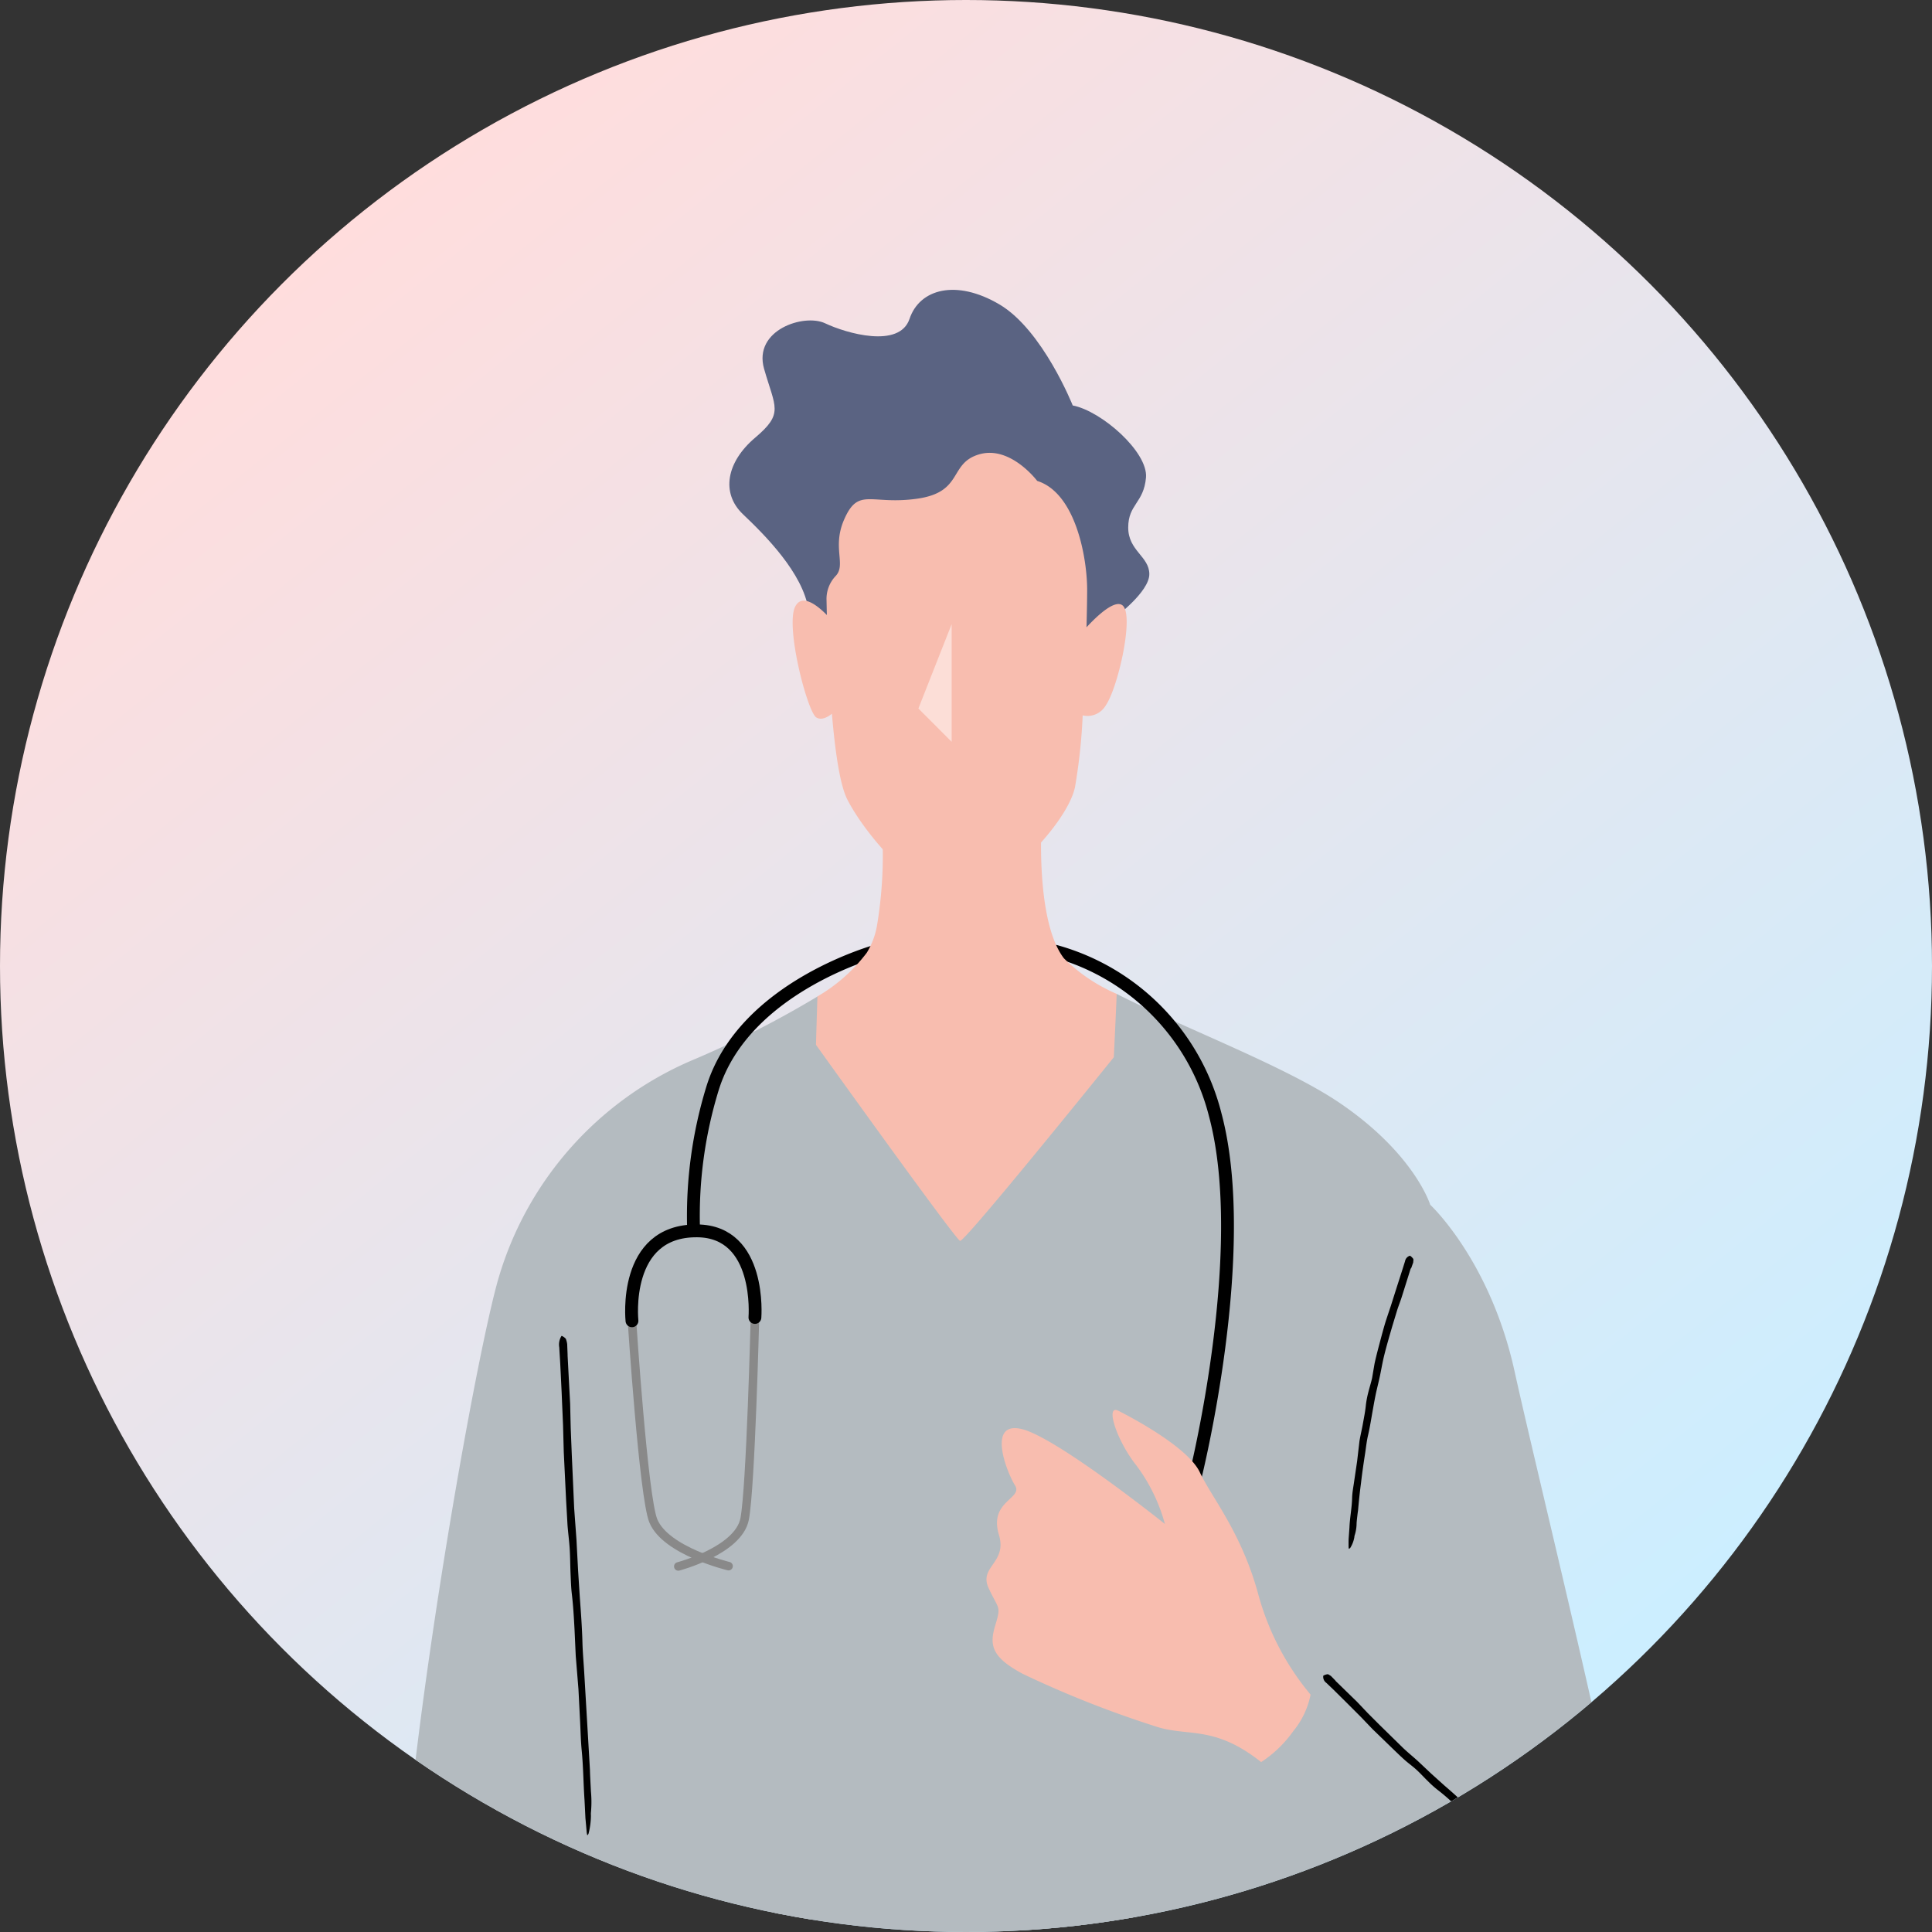
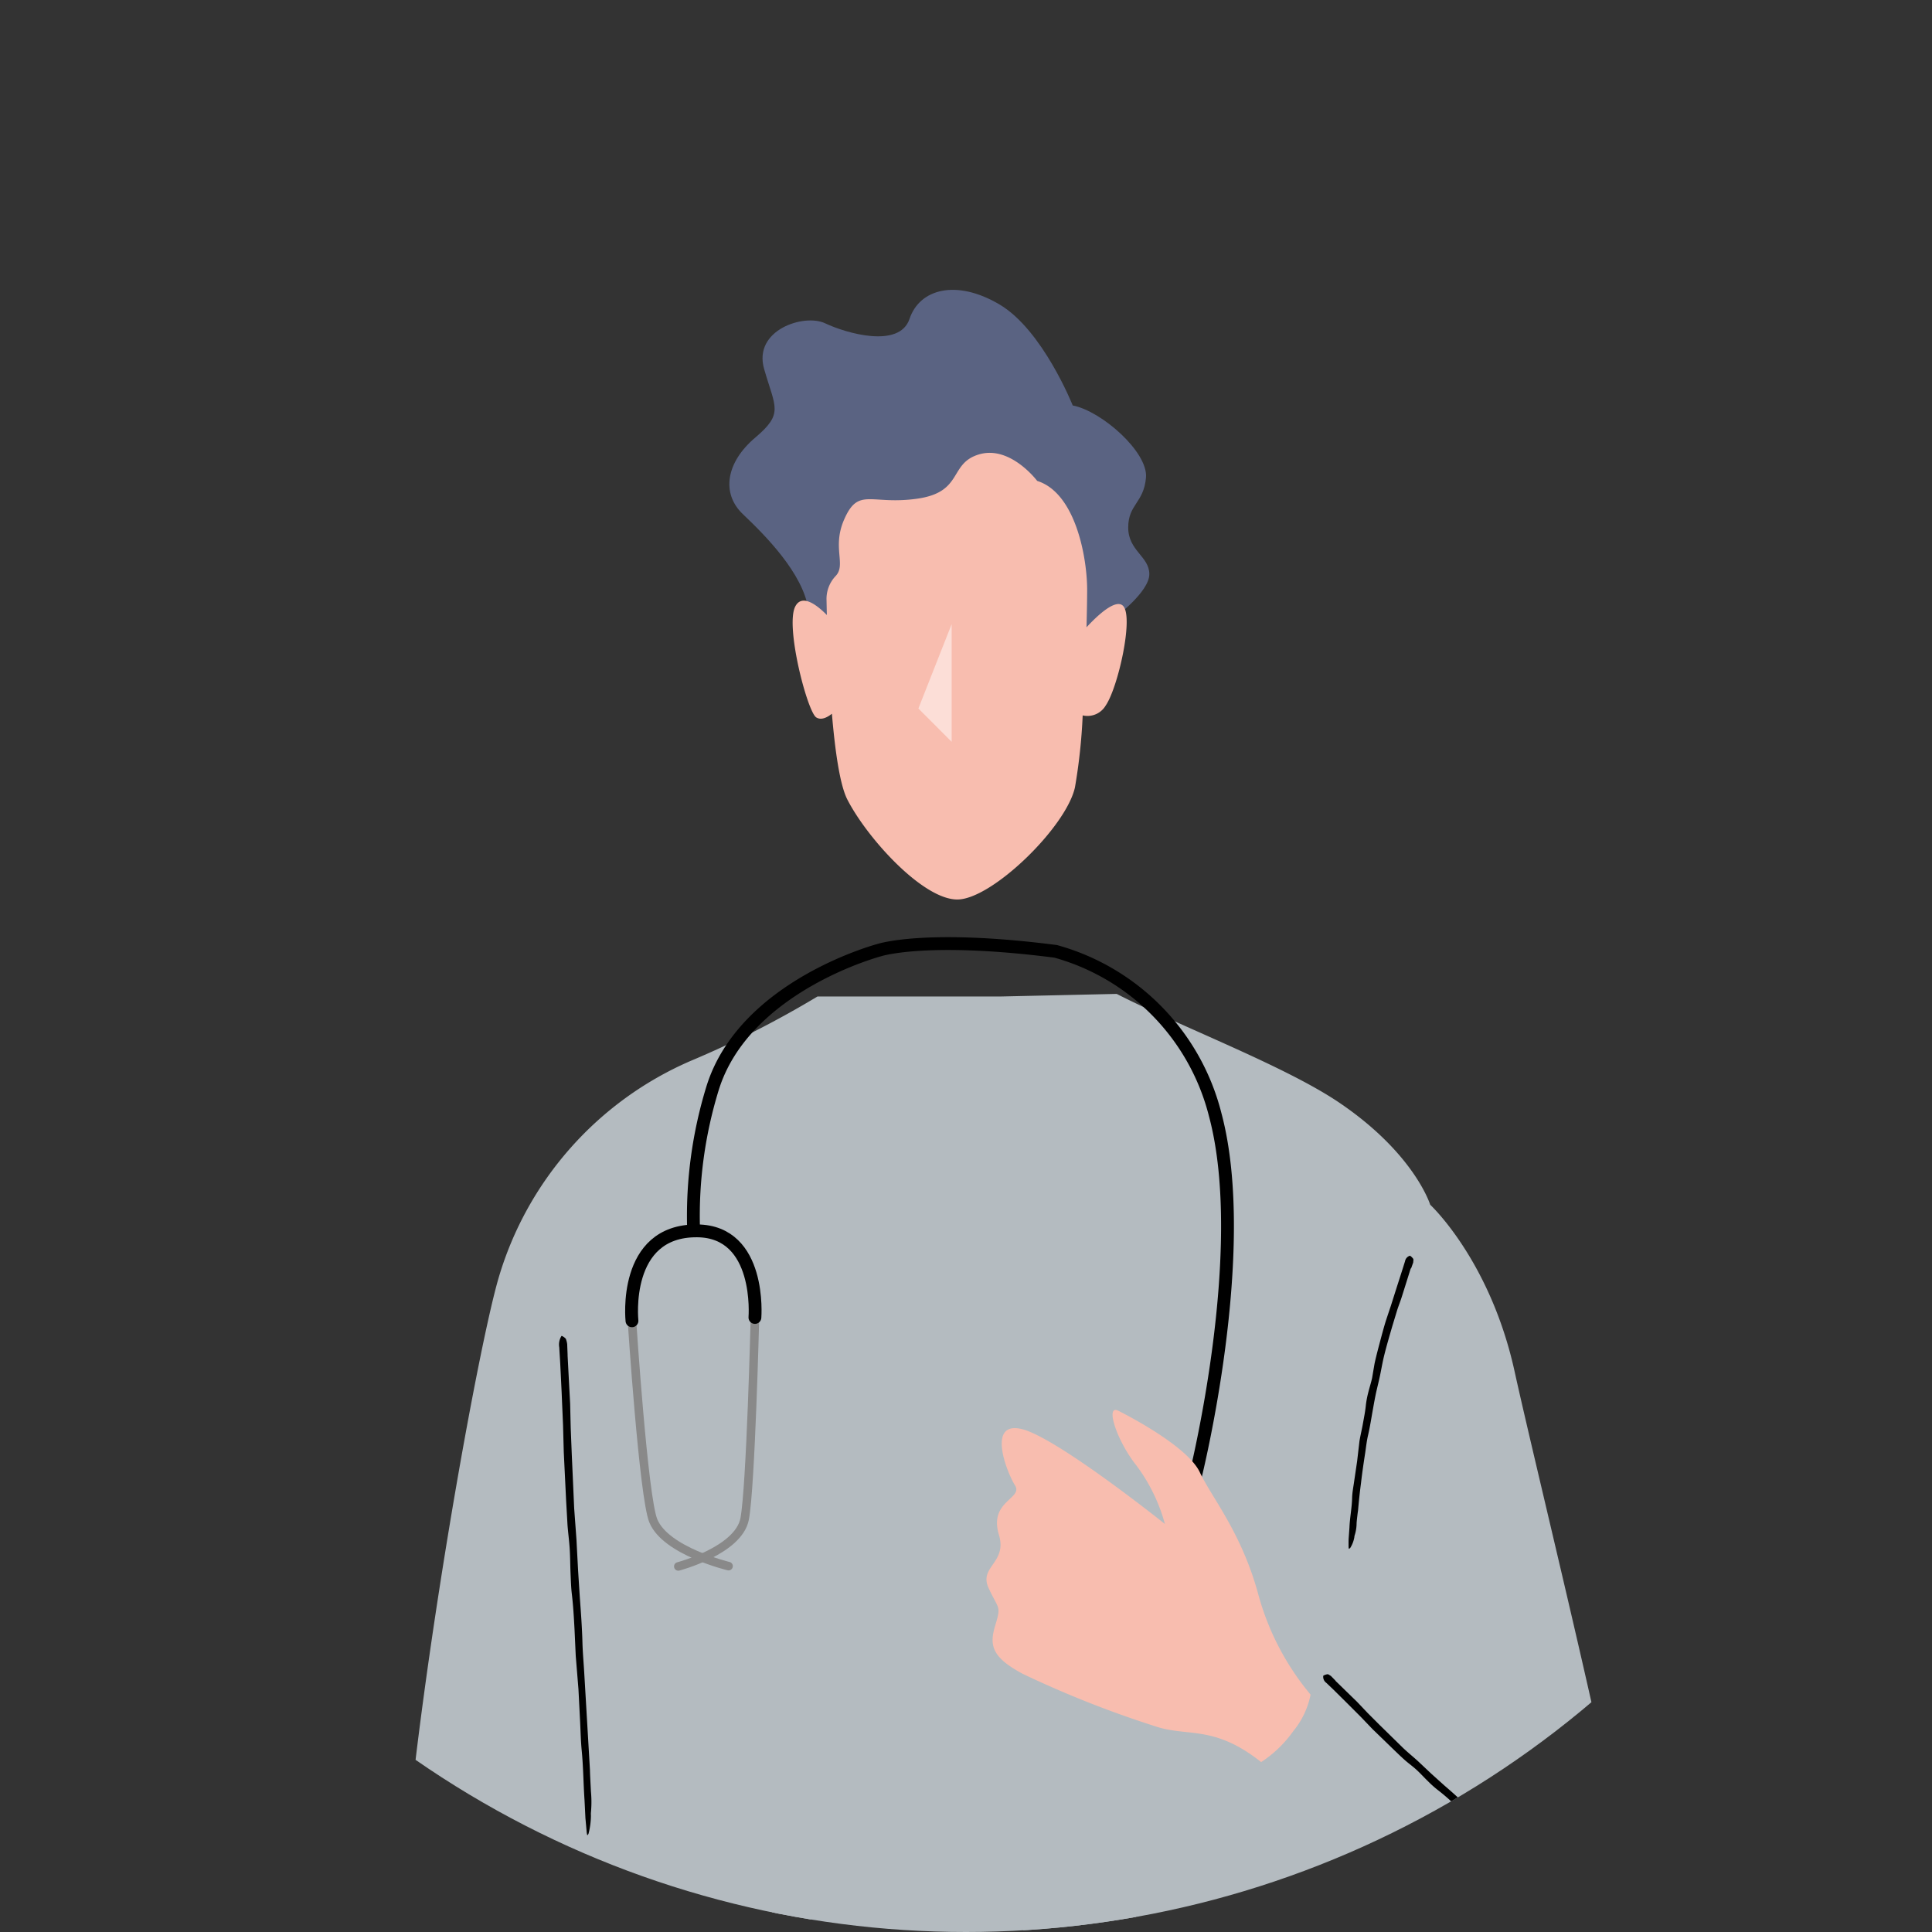
<svg xmlns="http://www.w3.org/2000/svg" width="150" height="150" viewBox="0 0 150 150">
  <rect x="0" y="0" width="150" height="150" fill="#333333" stroke="none" />
  <defs>
    <linearGradient id="a" x1="0.183" y1="0.117" x2="0.799" y2="0.882" gradientUnits="objectBoundingBox">
      <stop offset="0" stop-color="#95ddda" />
      <stop offset="1" stop-color="#ede2b2" />
    </linearGradient>
    <linearGradient id="b" x1="0.183" y1="0.117" x2="0.799" y2="0.882" gradientUnits="objectBoundingBox">
      <stop offset="0" stop-color="#fdd" />
      <stop offset="1" stop-color="#cef" />
    </linearGradient>
    <clipPath id="c">
      <circle cx="75" cy="75" r="75" transform="translate(722 6730)" fill="url(#a)" />
    </clipPath>
    <clipPath id="d">
      <rect width="95.728" height="319.356" fill="none" />
    </clipPath>
    <clipPath id="e">
      <rect width="95.729" height="319.356" fill="none" />
    </clipPath>
    <clipPath id="f">
      <rect width="2.586" height="9.136" fill="none" />
    </clipPath>
  </defs>
  <g transform="translate(-722 -6730)">
-     <circle cx="75" cy="75" r="75" transform="translate(722 6730)" fill="url(#b)" />
    <g clip-path="url(#c)">
      <g transform="translate(753 6752.5)">
        <g clip-path="url(#d)">
          <path d="M29,51.244l25,.172,2.068,51.029-4.31,54.3-26.721-1.9Z" transform="translate(2.596 5.313)" fill="#b4bbc0" />
          <g clip-path="url(#e)">
            <path d="M63.846,199.825c-3.1,44.477-3.728,95.635-3.728,95.635a3.745,3.745,0,0,1-4.805.043C54.87,265.644,45.158,189.374,42.357,167.93a.7.7,0,0,0-1.386.018c-8.291,76.228-5.829,127.039-5.829,127.039a5.22,5.22,0,0,1-5.172.517c-2.328-49.391-9.568-95.678-9.568-95.678l-8.025-59.294s45,5.568,59.181,3.164Z" transform="translate(1.283 14.57)" fill="#4c4948" />
            <path d="M30.049,278.072s-5.064,5.581-7.779,7.2-5.8,1.574-5.667,3.319,4.007,2.068,6.141,2,6.335-2.328,8.21-3.038,3.814-.387,4.332-1.294-.97-7.736-.97-8.9Z" transform="translate(1.721 28.756)" />
            <path d="M51.762,277.888a38.936,38.936,0,0,1-.905,6.507c-.647,2.133-1.12,4.526,1.53,5.366s7.391.453,10.882.582,4.337-1.424,2.694-2.93c-1.034-.948-2.161-1.425-5.043-2.8a12.037,12.037,0,0,1-5.8-6.659Z" transform="translate(5.22 28.811)" />
            <path d="M11.3,150.043c8.792,2.328,19.306,1.749,19.306,1.749s-.036-2.164,1-16.128.163-1.149.163-34.766c0-22.948.362-39.143.593-47.342l23.114.764C54.961,64.7,53.6,87.443,50.906,106.07c-3.62,25-2.519,12.664-2.346,24.041s-4.293,13.053-1.019,23.053c0,0,9.738,1.89,25.3-.034,0,0-1.761-2.568.253-16.829,1.558-11.029,1.525-6.457,1.576-14.921a108.577,108.577,0,0,0,6.921,9.17c2.758,2.758,5.688,4.654,8.792,3.1s5.344-8.1,5.344-12.584-7.241-33.617-9.137-42.237-6.55-12.93-6.55-12.93-1.207-3.964-7.068-7.93C68.76,55.123,60.721,52.1,55.7,49.531l-8.929.2h-14.3a76.973,76.973,0,0,1-9.877,5.014A26.514,26.514,0,0,0,7.721,71.549C5.782,78.143,0,111.178,0,125.272c0,7.038,1.93,23.089,4.386,23.218l5.2,4.8" transform="translate(0 5.135)" fill="#b4bbc0" />
            <path d="M53.153,25.44s2.673-1.982,2.673-3.362-1.639-1.81-1.639-3.62,1.207-1.9,1.38-3.878-3.448-5.172-5.688-5.6c0,0-2.328-5.862-5.689-7.844s-6.2-1.206-6.981,1.12-4.915,1.121-6.553.345-5.6.517-4.74,3.534,1.551,3.448-.69,5.344-2.672,4.31-.948,5.948,4.655,4.568,5.086,7.412c0,0,1.939,4.138,11.12,4.138s12.67-3.534,12.67-3.534" transform="translate(2.407 0)" fill="#5a6382" />
            <path d="M16.368,72.526s.894,13.683,1.659,15.536c.97,2.35,5.841,3.513,5.841,3.513" transform="translate(1.697 7.519)" fill="none" stroke="#898989" stroke-linecap="round" stroke-linejoin="round" stroke-width="0.664" />
            <path d="M19.629,91.622s4.676-1.228,5.15-3.685.8-15.645.8-15.645" transform="translate(2.035 7.495)" fill="none" stroke="#898989" stroke-linecap="round" stroke-linejoin="round" stroke-width="0.664" />
            <path d="M53.36,23.389c-.568-.694-2.1.785-2.873,1.626.034-1.281.05-2.324.05-2.918,0-2.414-.862-7.5-3.878-8.448,0,0-2.069-2.758-4.482-2.069s-1.207,2.931-4.827,3.448-4.568-.948-5.688,1.638c-.946,2.182.2,3.505-.668,4.383a2.591,2.591,0,0,0-.691,1.88c.007.332.014.714.025,1.133-.715-.728-1.93-1.711-2.46-.65-.776,1.551.948,8.167,1.638,8.6.4.247.876-.017,1.214-.286.243,2.878.618,5.534,1.2,6.664,1.552,3.017,5.861,7.758,8.534,7.758s8.446-5.6,9.136-8.706a43.82,43.82,0,0,0,.6-5.588,1.64,1.64,0,0,0,1.788-.769c.948-1.378,2.155-6.745,1.38-7.693" transform="translate(2.869 1.189)" fill="#f8bdaf" />
            <g transform="translate(40.304 25.957)" opacity="0.5">
              <g clip-path="url(#f)">
                <path d="M39.1,23.519v9.137L36.518,30.07Z" transform="translate(-36.518 -23.519)" fill="#fff" />
              </g>
            </g>
            <path d="M65.947,97.9c.562.546,1.115,1.086,1.685,1.64l.8.844.946.947,1.816,1.779c.373.355.776.679,1.156,1.025l1.062,1,1,.9c.542.468,1.079.938,1.587,1.445.337.334.707.635,1.062.952l1.874,1.656,1.691,1.461.161.151.6.526a3.675,3.675,0,0,1,.713.721.508.508,0,0,0,.1.1,2.456,2.456,0,0,1,.5.751c.023.041.006.1.008.147a.878.878,0,0,1-.132-.067c-.185-.135-.374-.268-.553-.413l-.675-.571c-.617-.511-1.189-1.073-1.824-1.564-.373-.285-.711-.619-1.063-.934l-1.148-1.039-1.245-1.036c-.324-.284-.629-.592-.945-.885a15.887,15.887,0,0,0-1.284-1.1,8.107,8.107,0,0,1-.731-.662c-.289-.279-.558-.579-.854-.852s-.6-.487-.893-.743-.576-.534-.861-.806l-1.683-1.63-.905-.945-1.1-1.1L65.805,98.6l-.572-.546a.571.571,0,0,1-.237-.5c0-.02,0-.052.017-.057a.96.96,0,0,1,.319-.109c.075,0,.171.085.257.132a.1.1,0,0,1,.022.02l.34.348Z" transform="translate(6.738 10.098)" />
            <path d="M71.607,68.93c-.226.718-.448,1.426-.678,2.157-.109.354-.249.7-.365,1.053-.135.443-.252.829-.375,1.233-.227.783-.459,1.565-.654,2.357-.117.481-.2.97-.3,1.455s-.209.909-.313,1.367c-.092.424-.169.851-.244,1.277-.124.678-.224,1.356-.379,2.029-.106.444-.158.9-.222,1.353-.123.792-.241,1.585-.331,2.381-.095.71-.169,1.422-.231,2.135-.009.06-.022.151-.031.21-.028.256-.063.511-.081.767a3.113,3.113,0,0,1-.153.962.572.572,0,0,0-.022.139,2.278,2.278,0,0,1-.31.815c-.018.042-.074.061-.114.089a.878.878,0,0,1-.023-.141c0-.221-.006-.443.006-.664.021-.291.04-.551.061-.852.03-.774.192-1.534.207-2.311.014-.454.11-.9.17-1.355.073-.491.142-.962.219-1.479.053-.454.128-1.1.181-1.555.066-.411.166-.818.243-1.227.095-.537.207-1.071.259-1.616a7.406,7.406,0,0,1,.18-.936c.093-.377.215-.748.3-1.128.045-.273.136-.8.188-1.107.077-.372.173-.739.266-1.108.194-.73.38-1.461.6-2.184.115-.348.274-.832.4-1.2.16-.505.306-.968.456-1.439.141-.44.279-.87.417-1.3l.23-.731a.542.542,0,0,1,.34-.413c.02-.006.047-.018.059-.008a1.021,1.021,0,0,1,.237.235c.035.065,0,.184,0,.279a.124.124,0,0,1-.009.026l-.157.44Z" transform="translate(6.923 7.045)" />
-             <path d="M13.3,116.15c-.034.5-.067.992-.1,1.515-.021.248-.077.494-.107.742l-.089.86c-.053.554-.107,1.117-.157,1.633-.026.331-.012.666-.03,1s-.052.621-.077.937c-.015.271-.03.536-.047.872a11.573,11.573,0,0,1-.1,1.382c-.046.3-.046.613-.07.919q-.066.808-.132,1.611c-.044.482-.087.964-.131,1.44-.007.035-.019.107-.025.141-.021.172-.047.343-.06.517a1.426,1.426,0,0,1-.166.639.239.239,0,0,0-.023.093c-.021.211-.2.354-.32.522-.019.026-.075.034-.114.05a.389.389,0,0,1-.022-.1c0-.149,0-.3.014-.445.025-.2.045-.351.072-.563.039-.514.158-1.019.155-1.537a7.845,7.845,0,0,1,.089-.906c.035-.33.079-.66.1-.991.007-.274.019-.766.025-1.043s.064-.552.089-.829a6.535,6.535,0,0,0,.031-1.09,3.392,3.392,0,0,1,.038-.634c.028-.257.085-.512.1-.77s-.019-.5-.013-.749.031-.5.052-.757c.042-.5.083-.972.128-1.5.03-.215.081-.595.114-.835.035-.37.065-.679.095-1s.049-.608.072-.907c.011-.169.022-.339.023-.509a.313.313,0,0,1,.209-.32c.017-.008.041-.02.054-.015a1.2,1.2,0,0,1,.295.116c.052.036.052.12.075.184a.037.037,0,0,1,0,.019l-.031.312Z" transform="translate(1.195 11.977)" />
+             <path d="M13.3,116.15c-.034.5-.067.992-.1,1.515-.021.248-.077.494-.107.742l-.089.86c-.053.554-.107,1.117-.157,1.633-.026.331-.012.666-.03,1s-.052.621-.077.937c-.015.271-.03.536-.047.872a11.573,11.573,0,0,1-.1,1.382c-.046.3-.046.613-.07.919q-.066.808-.132,1.611c-.044.482-.087.964-.131,1.44-.007.035-.019.107-.025.141-.021.172-.047.343-.06.517a1.426,1.426,0,0,1-.166.639.239.239,0,0,0-.023.093c-.021.211-.2.354-.32.522-.019.026-.075.034-.114.05a.389.389,0,0,1-.022-.1c0-.149,0-.3.014-.445.025-.2.045-.351.072-.563.039-.514.158-1.019.155-1.537a7.845,7.845,0,0,1,.089-.906c.035-.33.079-.66.1-.991.007-.274.019-.766.025-1.043s.064-.552.089-.829a6.535,6.535,0,0,0,.031-1.09,3.392,3.392,0,0,1,.038-.634c.028-.257.085-.512.1-.77s-.019-.5-.013-.749.031-.5.052-.757c.042-.5.083-.972.128-1.5.03-.215.081-.595.114-.835.035-.37.065-.679.095-1s.049-.608.072-.907c.011-.169.022-.339.023-.509a.313.313,0,0,1,.209-.32c.017-.008.041-.02.054-.015c.052.036.052.12.075.184a.037.037,0,0,1,0,.019l-.031.312Z" transform="translate(1.195 11.977)" />
            <path d="M11.9,75.079c.066,1.26.132,2.513.2,3.781.013.569.029,1.27.044,1.864.029.738.057,1.439.086,2.151.062,1.366.123,2.736.182,4.086.057.794.123,1.678.181,2.48.04.789.082,1.561.123,2.343.045.715.092,1.426.139,2.171.086,1.149.169,2.3.2,3.449.021.763.091,1.529.136,2.293l.237,4.021.211,3.6c0,.11.007.244.01.354.021.433.042.851.065,1.294a8.691,8.691,0,0,1,0,1.626,1.519,1.519,0,0,0,0,.235,5.764,5.764,0,0,1-.181,1.388c-.013.07-.066.1-.1.157a2.1,2.1,0,0,1-.046-.232c-.034-.386-.068-.771-.1-1.1-.023-.476-.046-.935-.071-1.417-.088-1.282-.093-2.566-.219-3.851-.073-.75-.086-1.512-.125-2.268-.042-.827-.084-1.641-.127-2.483-.066-.817-.143-1.774-.211-2.593-.032-.7-.063-1.39-.095-2.077-.049-.906-.1-1.81-.207-2.713-.062-.518-.076-1.053-.1-1.58-.028-.645-.026-1.29-.066-1.934-.039-.62-.125-1.237-.171-1.857-.036-.662-.071-1.259-.107-1.889-.061-1.25-.12-2.492-.182-3.757-.018-.66-.039-1.423-.057-2.1-.036-.852-.073-1.675-.107-2.506-.036-.759-.073-1.513-.111-2.268-.024-.421-.05-.826-.075-1.269a1.256,1.256,0,0,1,.145-.839c.014-.022.035-.057.05-.049a.882.882,0,0,1,.313.225,1.671,1.671,0,0,1,.109.439.334.334,0,0,1,0,.047l.031.783Z" transform="translate(1.166 7.629)" />
            <path d="M8.689,143.006s1.035-6.551,5.344-8.706c2.1-1.048,3.706,1.38,5.345,3.1s5.451,3.016,7.175,3.964,2.047,3.4,2.823,5.991S26.036,148.867,25,146.2s-2.52-2.414-3.123-2.414-5,5.086-7.155,5.862-5.688-2.845-6.034-6.638" transform="translate(0.901 13.898)" fill="#f8bdaf" />
            <path d="M20.7,68.037a33.7,33.7,0,0,1,1.466-10.774c2.456-8.017,12.994-10.775,12.994-10.775s3.642-1.185,13.662.108A17.636,17.636,0,0,1,61.2,59.266c2.844,10.6-1.552,28.144-1.552,28.144" transform="translate(2.145 4.768)" fill="none" stroke="#000" stroke-linecap="round" stroke-linejoin="round" stroke-width="0.996" />
-             <path d="M34.021,45.643a5.919,5.919,0,0,1-.765,1.958,13.012,13.012,0,0,1-3.829,3.39c-.032.966-.071,2.222-.114,3.758C31.641,57.994,40.162,69.856,40.5,69.968c.3.1,8.39-9.862,11.936-14.255.113-2.275.187-3.97.226-4.919a13.277,13.277,0,0,1-4.1-2.763c-2.242-2.93-1.724-10.688-1.724-10.688l-12.413.43a33.073,33.073,0,0,1-.4,7.869" transform="translate(3.039 3.872)" fill="#f8bdaf" />
            <path d="M62.634,106.14c-3.577-2.844-5.6-1.982-8.016-2.715a81.413,81.413,0,0,1-10.495-4.138c-2.414-1.292-2.607-2.22-2.133-3.771s.259-1.206-.517-2.887,1.463-1.94.8-4.138c-.8-2.629,1.9-2.8,1.25-3.835s-2.2-5.022.517-4.375,11.12,7.37,11.12,7.37a13.523,13.523,0,0,0-2.2-4.526c-1.551-1.939-2.456-4.783-1.422-4.266s5.43,2.844,6.335,4.783S61.1,88.3,62.4,93.081A20.546,20.546,0,0,0,66.47,100.9a6.4,6.4,0,0,1-1.335,2.823,9.264,9.264,0,0,1-2.5,2.414" transform="translate(4.283 8.17)" fill="#f8bdaf" />
            <path d="M25.918,72.924s.539-6.681-4.482-6.724c-5.82-.05-5.064,6.982-5.064,6.982" transform="translate(1.694 6.863)" fill="none" stroke="#000" stroke-linecap="round" stroke-linejoin="round" stroke-width="0.996" />
          </g>
        </g>
      </g>
    </g>
  </g>
</svg>